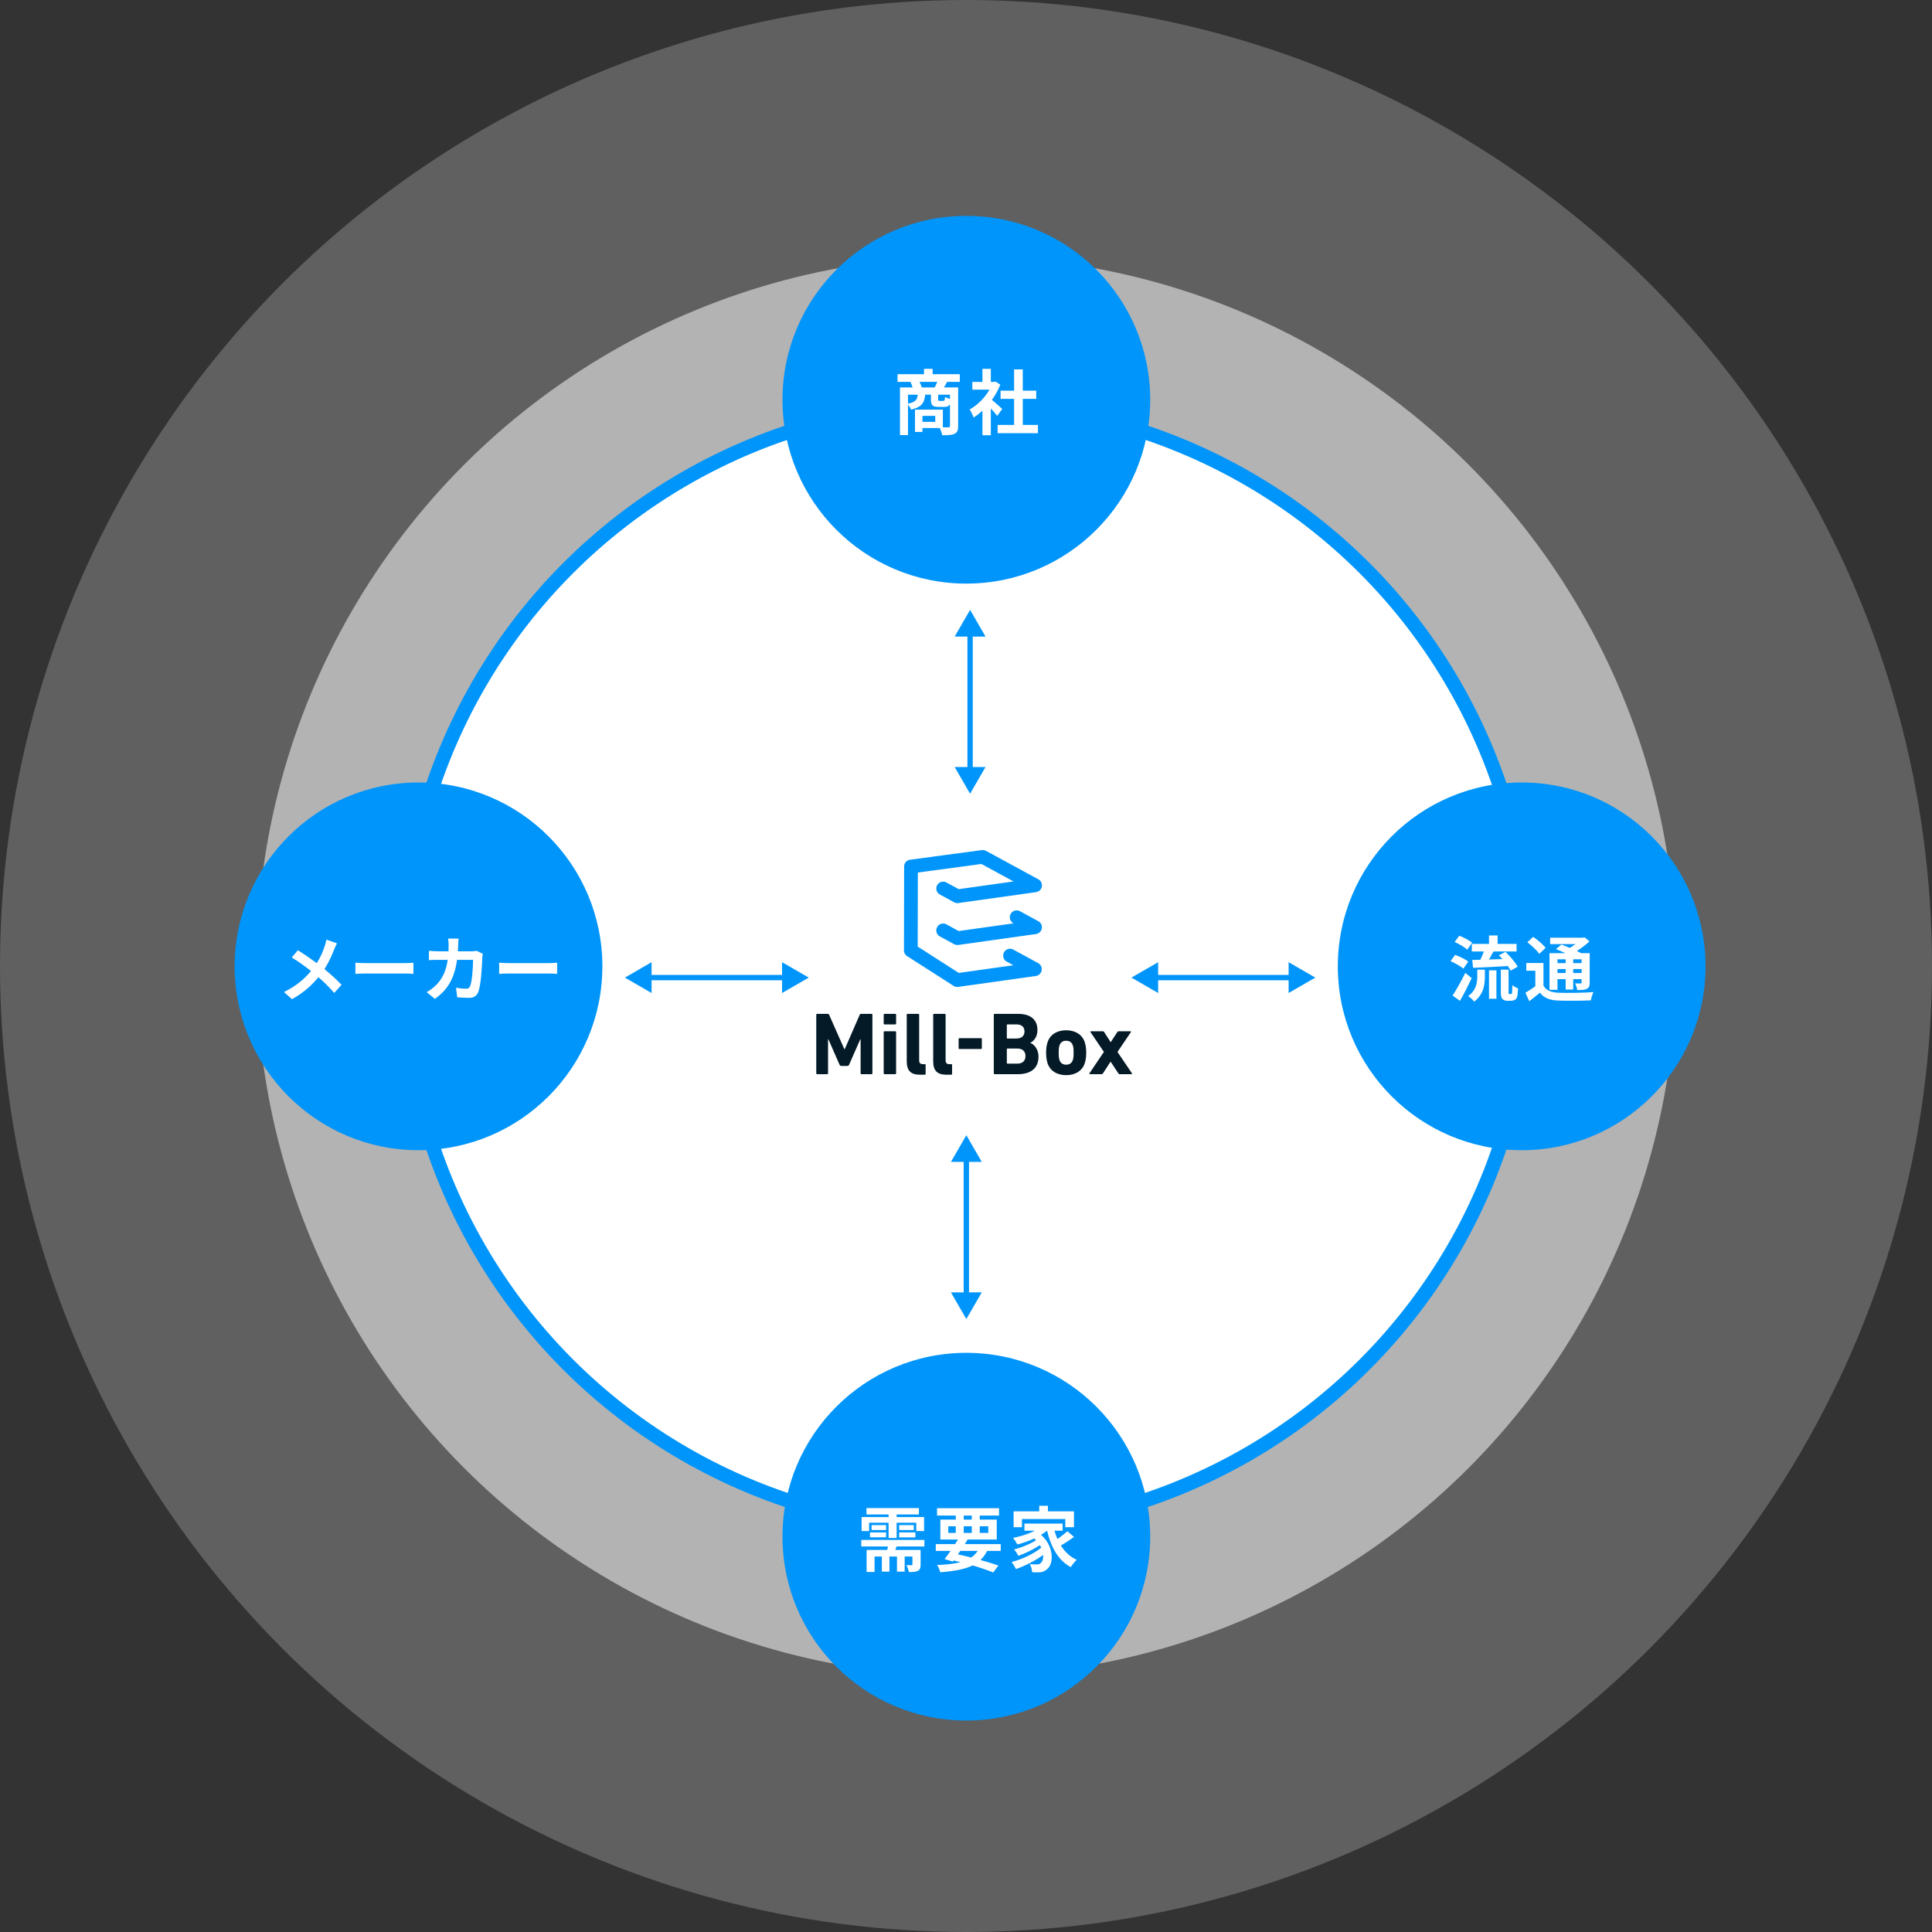
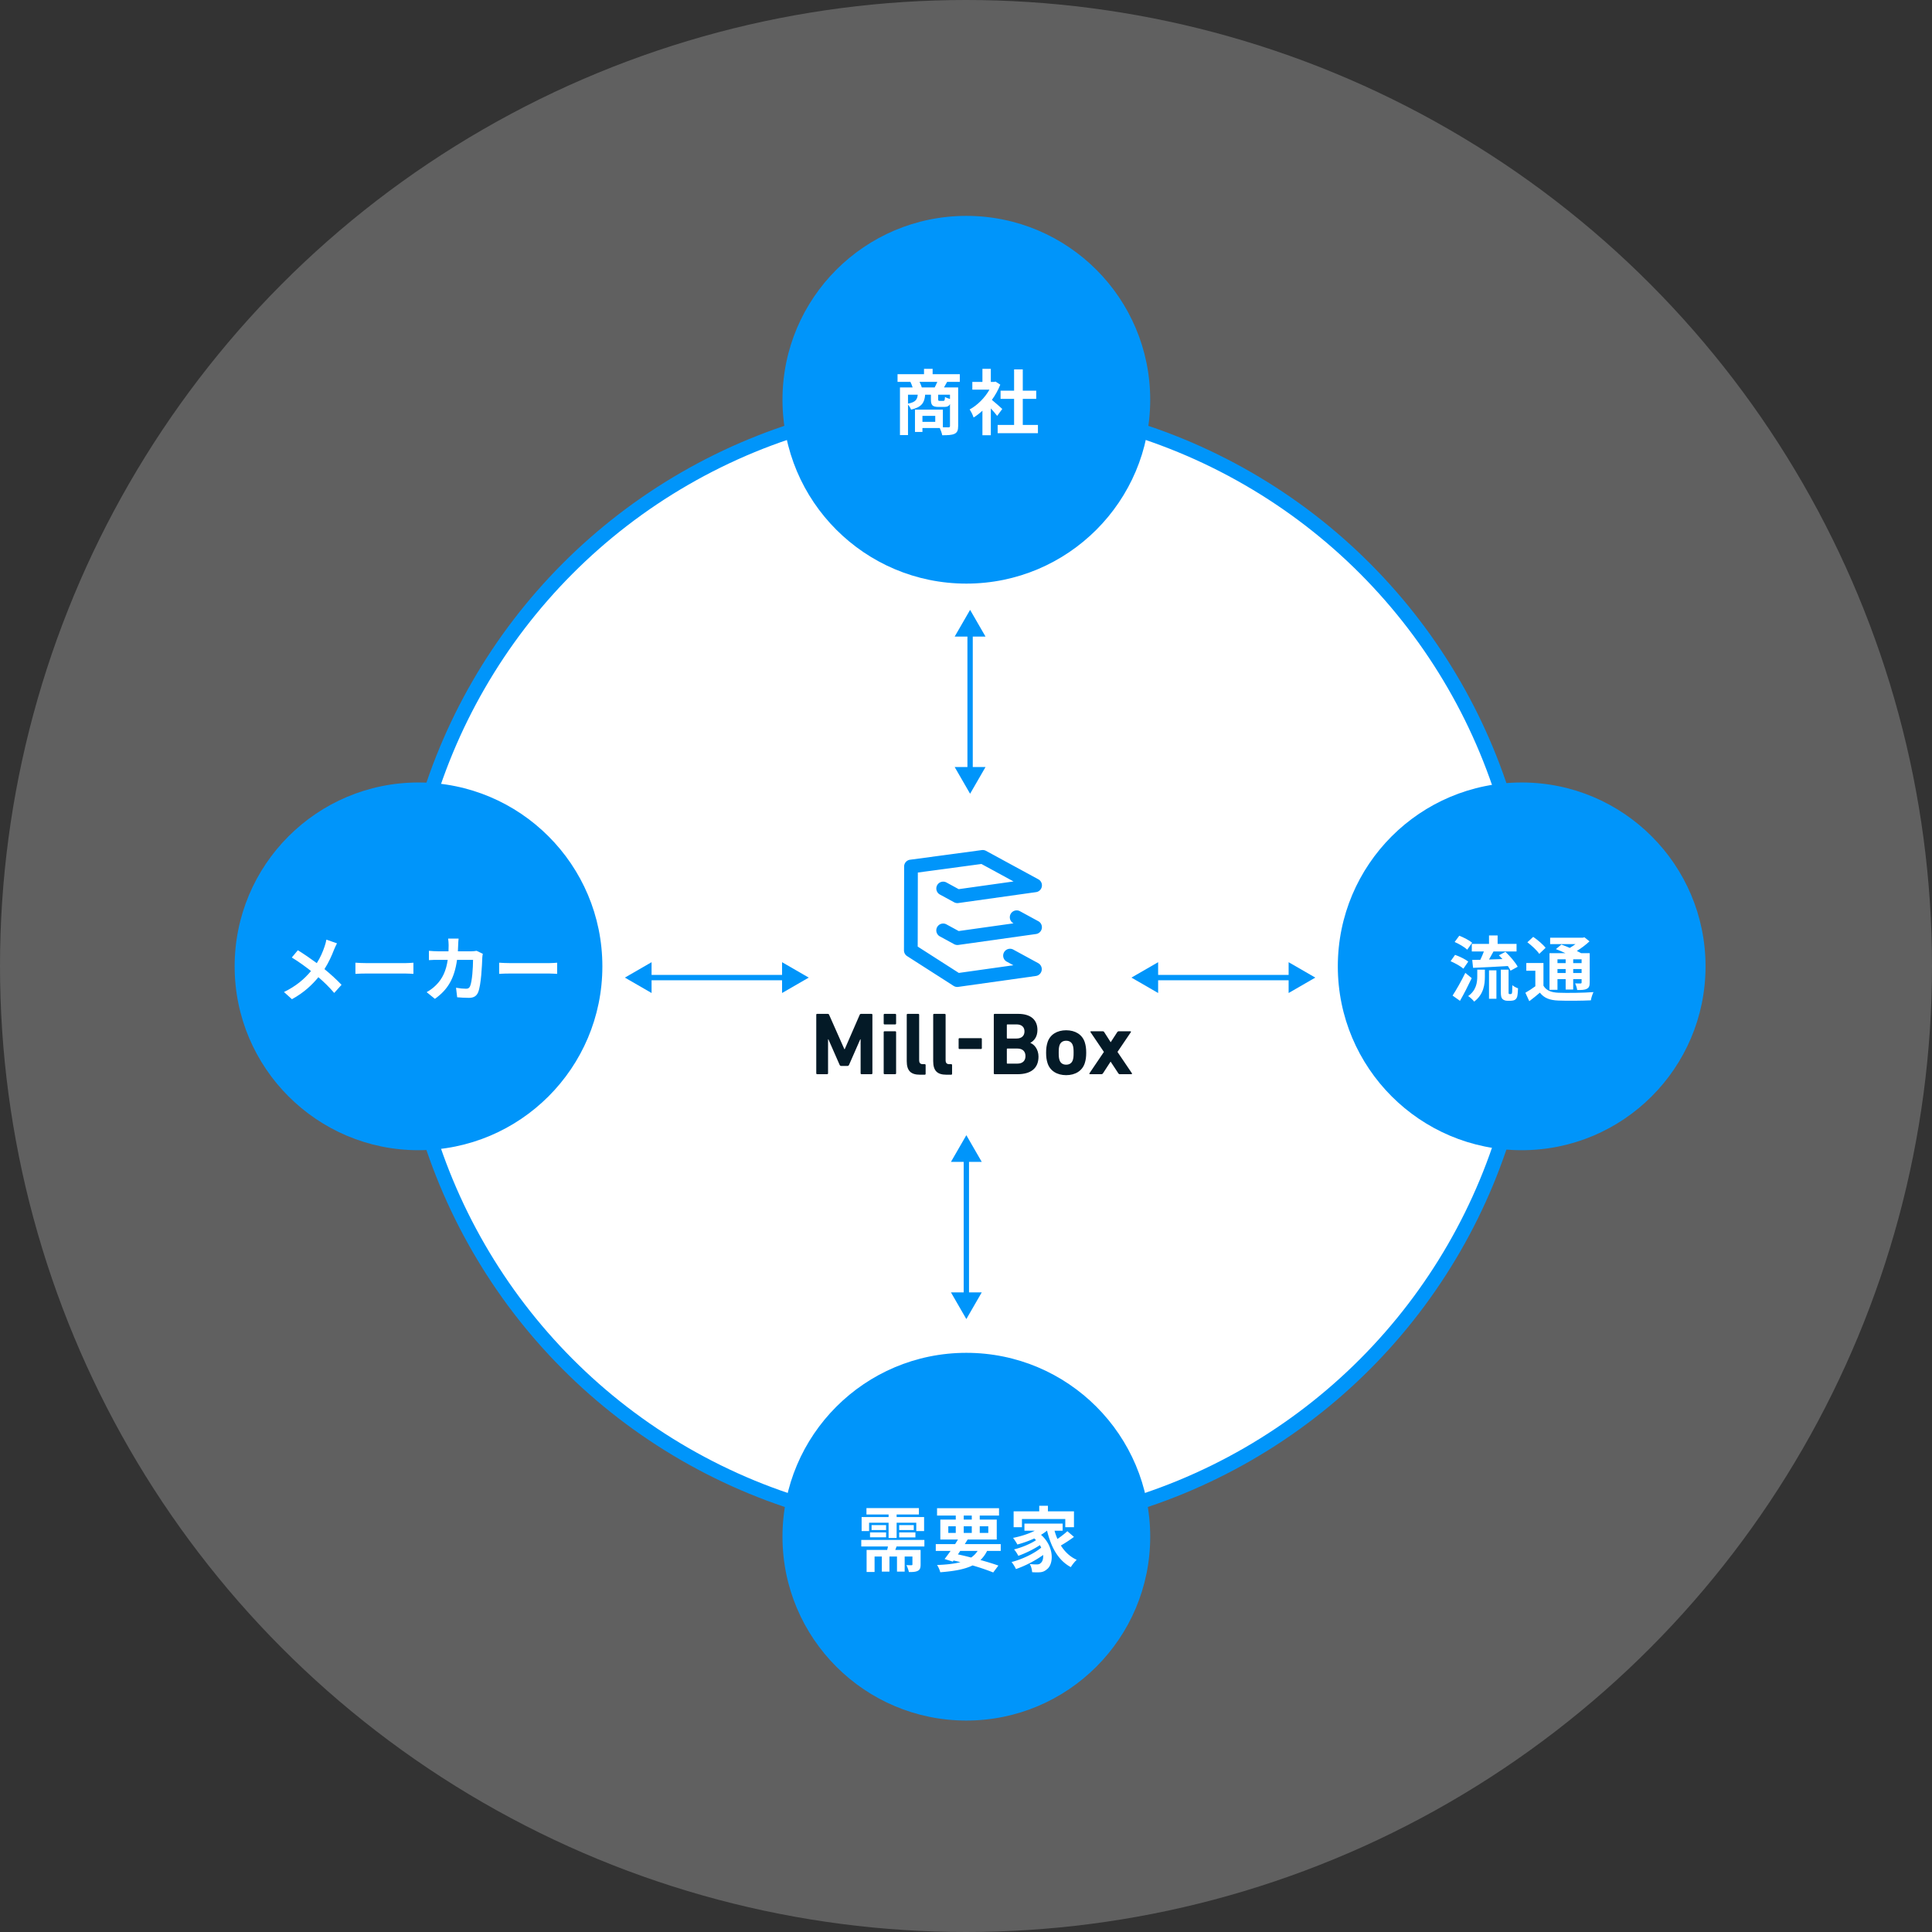
<svg xmlns="http://www.w3.org/2000/svg" width="543" height="543" fill="none">
  <rect width="100%" height="100%" fill="#333333" stroke="none" />
-   <circle opacity=".52" cx="271.597" cy="271.596" r="199.505" fill="#fff" />
  <circle opacity=".22" cx="271.5" cy="271.5" r="271.5" fill="#fff" />
  <circle cx="271.597" cy="271.596" r="158.286" fill="#fff" stroke="#0095FA" stroke-width="4" />
  <path d="M229.412 285.201c0-.151.1-.249.249-.249h2.966c.199 0 .325.074.399.249l4.288 9.675h.101l4.213-9.675c.075-.175.199-.249.399-.249h2.919c.15 0 .248.1.248.249v16.456c0 .15-.1.248-.248.248h-2.818c-.151 0-.249-.1-.249-.248v-9.549h-.1l-3.141 7.156c-.1.225-.249.325-.473.325h-1.721c-.225 0-.373-.1-.474-.325l-3.14-7.156h-.101v9.549c0 .15-.1.248-.248.248h-2.818c-.151 0-.249-.1-.249-.248v-16.456h-.002Zm19.202 2.717c-.15 0-.249-.1-.249-.248v-2.469c0-.151.101-.249.249-.249h2.992c.151 0 .249.1.249.249v2.469c0 .15-.1.248-.249.248h-2.992Zm0 13.987c-.15 0-.249-.1-.249-.248v-11.569c0-.15.101-.248.249-.248h2.992c.151 0 .249.1.249.248v11.569c0 .15-.1.248-.249.248h-2.992Zm9.972.151c-2.667 0-3.74-1.171-3.74-3.841v-13.014c0-.151.1-.249.248-.249h2.993c.15 0 .248.1.248.249v12.741c0 .823.325 1.147 1.047 1.147h.524c.15 0 .249.101.249.249v2.469c0 .151-.101.249-.249.249h-1.322.002Zm7.435 0c-2.668 0-3.741-1.171-3.741-3.841v-13.014c0-.151.101-.249.249-.249h2.992c.151 0 .249.1.249.249v12.741c0 .823.325 1.147 1.047 1.147h.523c.151 0 .249.101.249.249v2.469c0 .151-.1.249-.249.249h-1.321.002Zm3.405-7.481v-2.543c0-.151.084-.249.212-.249h6.103c.127 0 .213.1.213.249v2.543c0 .15-.084.249-.213.249h-6.103c-.126 0-.212-.101-.212-.249Zm9.886-9.374c0-.151.1-.249.248-.249h6.607c3.69 0 5.411 1.821 5.411 4.513 0 1.845-.849 2.992-1.97 3.616v.05c1.121.423 2.269 1.821 2.269 3.841 0 3.341-2.219 4.937-5.885 4.937h-6.432c-.15 0-.248-.1-.248-.248v-16.46Zm6.407 6.68c1.396 0 2.219-.748 2.219-1.995 0-1.248-.823-1.97-2.219-1.97h-2.593c-.1 0-.15.05-.15.151v3.664c0 .1.05.15.15.15h2.593Zm-2.591 7.058h2.792c1.496 0 2.294-.798 2.294-2.12s-.798-2.12-2.294-2.12h-2.792c-.1 0-.15.05-.15.151v3.939c0 .1.05.15.15.15Zm11.286-.15c-.275-.873-.399-1.721-.399-2.919 0-1.197.124-2.043.399-2.918.698-2.194 2.693-3.391 5.236-3.391 2.544 0 4.539 1.197 5.237 3.391.275.873.399 1.721.399 2.918 0 1.198-.124 2.044-.399 2.919-.698 2.194-2.693 3.391-5.237 3.391-2.543 0-4.538-1.197-5.236-3.391Zm7.106-.849c.174-.549.224-1.047.224-2.07 0-1.022-.05-1.52-.224-2.069-.275-.849-.947-1.296-1.87-1.296-.922 0-1.596.449-1.869 1.296-.174.549-.224 1.047-.224 2.069 0 1.023.05 1.521.224 2.07.275.849.947 1.296 1.869 1.296.923 0 1.597-.449 1.87-1.296Zm13.178 3.966c-.174 0-.274-.075-.373-.225l-2.17-3.291h-.024l-2.144 3.291c-.124.15-.224.225-.399.225h-3.217c-.198 0-.249-.125-.174-.249l4.063-6.009-3.764-5.559c-.075-.125-.025-.249.174-.249h3.241c.175 0 .299.05.423.224l1.821 2.842h.024l1.846-2.842c.124-.15.224-.224.399-.224h3.217c.224 0 .274.124.198.249l-3.764 5.559 4.063 6.009c.074.124.024.249-.198.249h-3.242Z" fill="#041A27" />
  <path d="m291.79 270.697-6.947-3.781a1.928 1.928 0 1 0-1.844 3.385l1.819.99-15.336 2.156-11.556-7.403.039-20.815 17.871-2.403 9.027 4.91-15.412 2.166-3.445-1.875a1.93 1.93 0 0 0-2.614.771 1.93 1.93 0 0 0 .77 2.615l4.004 2.177c.364.197.781.274 1.191.215l21.826-3.066a1.928 1.928 0 0 0 .652-3.604l-14.711-7.997a1.957 1.957 0 0 0-1.177-.218l-20.166 2.711a1.925 1.925 0 0 0-1.67 1.907l-.046 23.558c0 .66.334 1.271.889 1.629l13.049 8.357a1.912 1.912 0 0 0 1.309.288l21.826-3.066a1.927 1.927 0 0 0 1.628-1.566 1.932 1.932 0 0 0-.976-2.038v-.003Z" fill="#0095FA" />
  <path d="m291.833 258.916-5.167-2.813a1.93 1.93 0 0 0-2.614.771 1.926 1.926 0 0 0 .77 2.615l.039.021-15.413 2.166-3.445-1.875a1.927 1.927 0 1 0-1.843 3.386l4.003 2.177a1.96 1.96 0 0 0 1.188.218l21.825-3.069a1.93 1.93 0 0 0 .653-3.604l.004.007Z" fill="#0095FA" />
  <circle cx="271.597" cy="112.351" r="51.676" fill="#0095FA" />
  <path d="m281.697 114.947-1.44 1.94c-.42-.56-1.1-1.36-1.78-2.1v7.54h-2.36v-6.9c-.8.74-1.64 1.4-2.48 1.92-.2-.64-.76-1.8-1.12-2.26 2.18-1.18 4.28-3.28 5.58-5.58h-4.82v-2.16h2.84v-3.68h2.36v3.68h.9l.42-.1 1.34.86c-.6 1.52-1.4 2.96-2.36 4.28.96.78 2.5 2.16 2.92 2.56Zm5.76 4.48h4.26v2.32h-11.32v-2.32h4.62v-7.32h-3.8v-2.3h3.8v-5.98h2.44v5.98h3.78v2.3h-3.78v7.32Zm-28.38-10.54h3.62c.24-.48.52-1.04.74-1.56h-5c.26.52.52 1.12.64 1.56Zm7.92 3.24v-1.2h-3.32v1.26c0 .42.06.48.4.48h1.04c.34 0 .42-.14.48-1.1.3.2.9.42 1.4.56Zm-11.8-1.2v2.52c2.14-.42 2.6-1.14 2.74-2.52h-2.74Zm7.66 7.64v-1.68h-3.6v1.68h3.6Zm6.9-11.24h-3.56c-.32.58-.62 1.12-.88 1.56h3.98v10.84c0 1.18-.24 1.82-1.02 2.2-.78.36-1.9.4-3.46.4-.1-.56-.4-1.42-.68-2.02h-4.88v1.1h-2.1v-6.28h7.84v4.96c.7.02 1.32.02 1.56.02.34 0 .44-.1.44-.4v-6.14c-.3.6-.8.8-1.6.8h-1.62c-1.78 0-2.14-.54-2.14-2.16v-1.28h-1.62c-.18 2.22-.92 3.5-3.96 4.2-.14-.4-.5-1-.86-1.4v8.56h-2.26v-13.4h3.56c-.16-.5-.4-1.1-.62-1.56h-3.62v-2.16h7.44v-1.5h2.42v1.5h7.64v2.16Z" fill="#fff" />
  <circle cx="271.597" cy="431.896" r="51.676" fill="#0095FA" />
  <path d="M287.224 426.932v2.3h-2.34v-4.46h7.2v-1.56h2.44v1.56h7.32v4.46h-2.44v-2.3h-12.18Zm12.76 3.42 1.86 1.6c-1.14.86-2.52 1.76-3.68 2.42 1.1 1.76 2.58 3.18 4.46 4.02-.52.46-1.28 1.4-1.66 2.06-3.56-1.9-5.54-5.58-6.68-10.24h-.04c-.5.42-1.06.8-1.66 1.16 3.76 3.28 3.62 8.26 1.64 9.7-.74.64-1.4.84-2.44.84-.5.02-1.12 0-1.7-.04-.04-.66-.24-1.62-.68-2.28.76.06 1.4.1 1.92.1.5 0 .88-.06 1.2-.42.46-.36.74-1.18.66-2.24-2.18 1.6-5.14 3.1-7.64 3.96-.28-.6-.8-1.46-1.24-1.98 2.88-.72 6.36-2.36 8.34-4.04-.12-.24-.24-.48-.38-.7-1.7 1.14-4.16 2.34-6.06 3-.26-.52-.76-1.34-1.2-1.8 2.02-.48 4.68-1.58 6.18-2.6-.16-.16-.32-.32-.5-.48-1.52.7-3.16 1.28-4.74 1.7-.24-.46-.84-1.4-1.22-1.86 2.14-.42 4.36-1.12 6.12-2.02h-2.92v-2h10.74v2h-2.28c.22.8.5 1.58.82 2.32 1-.68 2.06-1.5 2.78-2.18Zm-30.1 5.54-.66.98c1.24.26 2.5.56 3.72.88.74-.5 1.34-1.12 1.82-1.86h-4.88Zm-3.36-6.92v1.86h2.1v-1.86h-2.1Zm4.34-3.02v1.14h2.26v-1.14h-2.26Zm6.9 3.02h-2.4v1.86h2.4v-1.86Zm-6.9 1.86h2.26v-1.86h-2.26v1.86Zm10.4 5.06h-3.84a8.797 8.797 0 0 1-1.86 2.56c1.94.54 3.68 1.08 5.04 1.56l-1.46 1.94c-1.52-.62-3.54-1.32-5.8-1.98-2.24 1.1-5.2 1.62-9.08 1.92-.16-.68-.54-1.52-.9-2.04 2.64-.1 4.8-.34 6.58-.8-.64-.16-1.28-.32-1.94-.46l-.22.3-2.3-.72c.5-.64 1.08-1.42 1.68-2.28h-4.16v-1.92h5.44c.28-.44.54-.86.8-1.28h-4.96v-5.6h4.34v-1.14h-5.26v-2.06h17.42v2.06h-5.42v1.14h4.78v5.6h-8.18c-.26.42-.52.84-.8 1.28h10.1v1.92Zm-37.001-7.92v2.34h-2.1v-3.94h7.58v-.72h-6.22v-1.8h14.74v1.8h-6.26v.72h7.72v3.94h-2.2v-2.34h-5.52v4.28h-2.26v-4.28h-5.48Zm8.46 4.12v-1.4h4.56v1.4h-4.56Zm0-3.46h4.1v1.4h-4.1v-1.4Zm-3.68 0v1.4h-4.08v-1.4h4.08Zm-4.52 3.44v-1.38h4.52v1.38h-4.52Zm15.28 2.58h-7.82c-.12.34-.24.66-.36.96h7.12v4.08c0 .96-.16 1.48-.8 1.8-.62.32-1.44.34-2.5.34-.1-.6-.42-1.4-.7-1.94.6.02 1.22.02 1.42.02.22 0 .28-.06.28-.24v-2.2h-2.18v4.24h-2.16v-4.24h-2.12v4.24h-2.14v-4.24h-2.04v4.34h-2.24v-6.2h5.78c.08-.32.16-.64.22-.96h-7.5v-1.84h17.74v1.84Z" fill="#fff" />
  <circle cx="427.678" cy="271.597" r="51.676" fill="#0095FA" />
  <path d="M440.038 269.612h-2.3v1.08h2.3v-1.08Zm4.48 1.08v-1.08h-2.36v1.08h2.36Zm-2.36 2.78h2.36v-1.12h-2.36v1.12Zm-4.42 0h2.3v-1.12h-2.3v1.12Zm0 1.72v3h-2.24v-10.3h4.48c-.9-.42-1.86-.82-2.68-1.14l1.54-1.28c.7.26 1.54.58 2.36.94.56-.32 1.1-.7 1.6-1.06h-7.12v-1.8h9.18l.46-.12 1.42 1.14c-1 .94-2.26 1.9-3.56 2.7.44.22.86.42 1.2.62h2.42v8.24c0 .96-.18 1.46-.82 1.78-.64.34-1.5.34-2.7.34-.08-.58-.32-1.36-.58-1.86.62.02 1.32.02 1.52.02.24-.02.3-.1.3-.3v-.92h-2.36v2.92h-2.12v-2.92h-2.3Zm-3.34-8.8-1.78 1.7c-.62-.96-2.12-2.34-3.34-3.26l1.64-1.52c1.22.84 2.76 2.12 3.48 3.08Zm-.6 4.26v6.38c.78 1.34 2.16 1.9 4.2 1.98 2.38.1 7.12.04 9.86-.18-.28.56-.64 1.66-.74 2.32-2.46.12-6.7.16-9.14.06-2.4-.1-3.98-.68-5.18-2.22-.92.78-1.86 1.56-2.98 2.4l-1.1-2.38c.86-.48 1.88-1.14 2.8-1.82v-4.36h-2.54v-2.18h4.82Zm-20.141-5.36h4.84v-2.38h2.42v2.38h5.32v2.12h-6.48c-.42.78-.86 1.56-1.26 2.26 1.2-.02 2.5-.06 3.78-.12-.34-.36-.68-.74-1-1.06l1.84-.98c1.3 1.24 2.8 2.96 3.44 4.2l-2 1.1c-.18-.38-.44-.82-.76-1.3-3.48.22-7.14.38-9.78.5l-.24-2.22c.68-.02 1.44-.02 2.28-.04.34-.72.72-1.56 1-2.34h-3.4v-2.12Zm.1-.34-1.38 1.96c-.72-.7-2.28-1.62-3.54-2.16l1.3-1.76c1.22.46 2.82 1.3 3.62 1.96Zm-1.1 5.32-1.36 1.98c-.76-.68-2.34-1.56-3.6-2.1l1.26-1.78c1.24.44 2.9 1.22 3.7 1.9Zm-.82 3.16 1.8 1.48c-1 2.12-2.18 4.42-3.3 6.38l-2.08-1.48c1-1.52 2.44-4.04 3.58-6.38Zm3.36.96v-1.86h2.14v1.94c0 2.22-.34 5.02-3.02 7.04-.34-.5-1.14-1.22-1.68-1.56 2.3-1.64 2.56-3.84 2.56-5.56Zm3.3 6.32v-8h2.08v8h-2.08Zm5.76-1.32h.32c.1 0 .2-.02.26-.08.08-.04.12-.2.16-.52.02-.3.04-1 .06-1.9.38.34 1.06.7 1.6.88-.04.9-.12 1.92-.24 2.34-.14.44-.34.7-.66.9-.26.16-.74.26-1.1.26h-1.02c-.48 0-1.02-.16-1.36-.5-.32-.32-.46-.74-.46-2.1v-6.14h2.18v6.2c0 .3 0 .48.04.56.04.06.14.1.22.1Z" fill="#fff" />
  <circle cx="117.624" cy="271.597" r="51.676" fill="#0095FA" />
  <path d="M140.291 270.572c.72.06 2.18.12 3.22.12h10.74c.94 0 1.82-.08 2.34-.12v3.14c-.48-.02-1.5-.1-2.34-.1h-10.74c-1.14 0-2.48.04-3.22.1v-3.14Zm-11.4-6.78c-.06.46-.1 1.3-.12 1.78-.02.62-.04 1.22-.08 1.8h3.76c.5 0 1.02-.06 1.5-.14l1.74.84c-.06.32-.14.84-.14 1.06-.08 2.16-.32 7.74-1.18 9.78-.44 1.02-1.2 1.54-2.58 1.54-1.14 0-2.34-.08-3.3-.16l-.32-2.68c.98.18 2.02.28 2.8.28.64 0 .92-.22 1.14-.7.58-1.26.84-5.26.84-7.42h-4.5c-.74 5.28-2.64 8.42-6.22 10.96l-2.32-1.88c.82-.46 1.82-1.14 2.62-1.96 1.86-1.84 2.86-4.08 3.3-7.12h-2.64c-.68 0-1.78 0-2.64.08v-2.62c.84.08 1.88.14 2.64.14h2.86c.02-.56.04-1.14.04-1.74 0-.44-.06-1.36-.14-1.84h2.94Zm-28.999 6.78c.72.06 2.18.12 3.22.12h10.74c.94 0 1.82-.08 2.34-.12v3.14c-.48-.02-1.5-.1-2.34-.1h-10.74c-1.14 0-2.48.04-3.22.1v-3.14Zm-5.18-5.44c-.26.46-.64 1.34-.84 1.8-.6 1.58-1.5 3.6-2.68 5.44 1.76 1.44 3.44 2.98 4.8 4.42l-2.06 2.28c-1.4-1.64-2.84-3.04-4.44-4.42-1.76 2.12-4.06 4.34-7.44 6.18l-2.24-2.02c3.26-1.58 5.62-3.52 7.6-5.9-1.44-1.14-3.36-2.56-5.4-3.8l1.7-2.04c1.6.98 3.7 2.42 5.32 3.62 1.02-1.6 1.7-3.18 2.22-4.76.18-.52.4-1.32.48-1.84l2.98 1.04Z" fill="#fff" />
  <path d="m272.651 171.409-4.33 7.5h8.66l-4.33-7.5Zm0 51.676 4.33-7.5h-8.66l4.33 7.5Zm0-44.926h-.75v38.176h1.5v-38.176h-.75Zm45.348 96.601 7.5 4.33v-8.66l-7.5 4.33Zm51.676 0-7.5-4.33v8.66l7.5-4.33Zm-44.926 0v.75h38.176v-1.5h-38.176v.75Zm-149.121 0 7.5 4.33v-8.66l-7.5 4.33Zm51.676 0-7.5-4.33v8.66l7.5-4.33Zm-44.926 0v.75h38.176v-1.5h-38.176v.75Zm89.219 44.294-4.33 7.5h8.66l-4.33-7.5Zm0 51.675 4.33-7.5h-8.66l4.33 7.5Zm0-44.925h-.75v38.175h1.5v-38.175h-.75Z" fill="#0095FA" />
</svg>